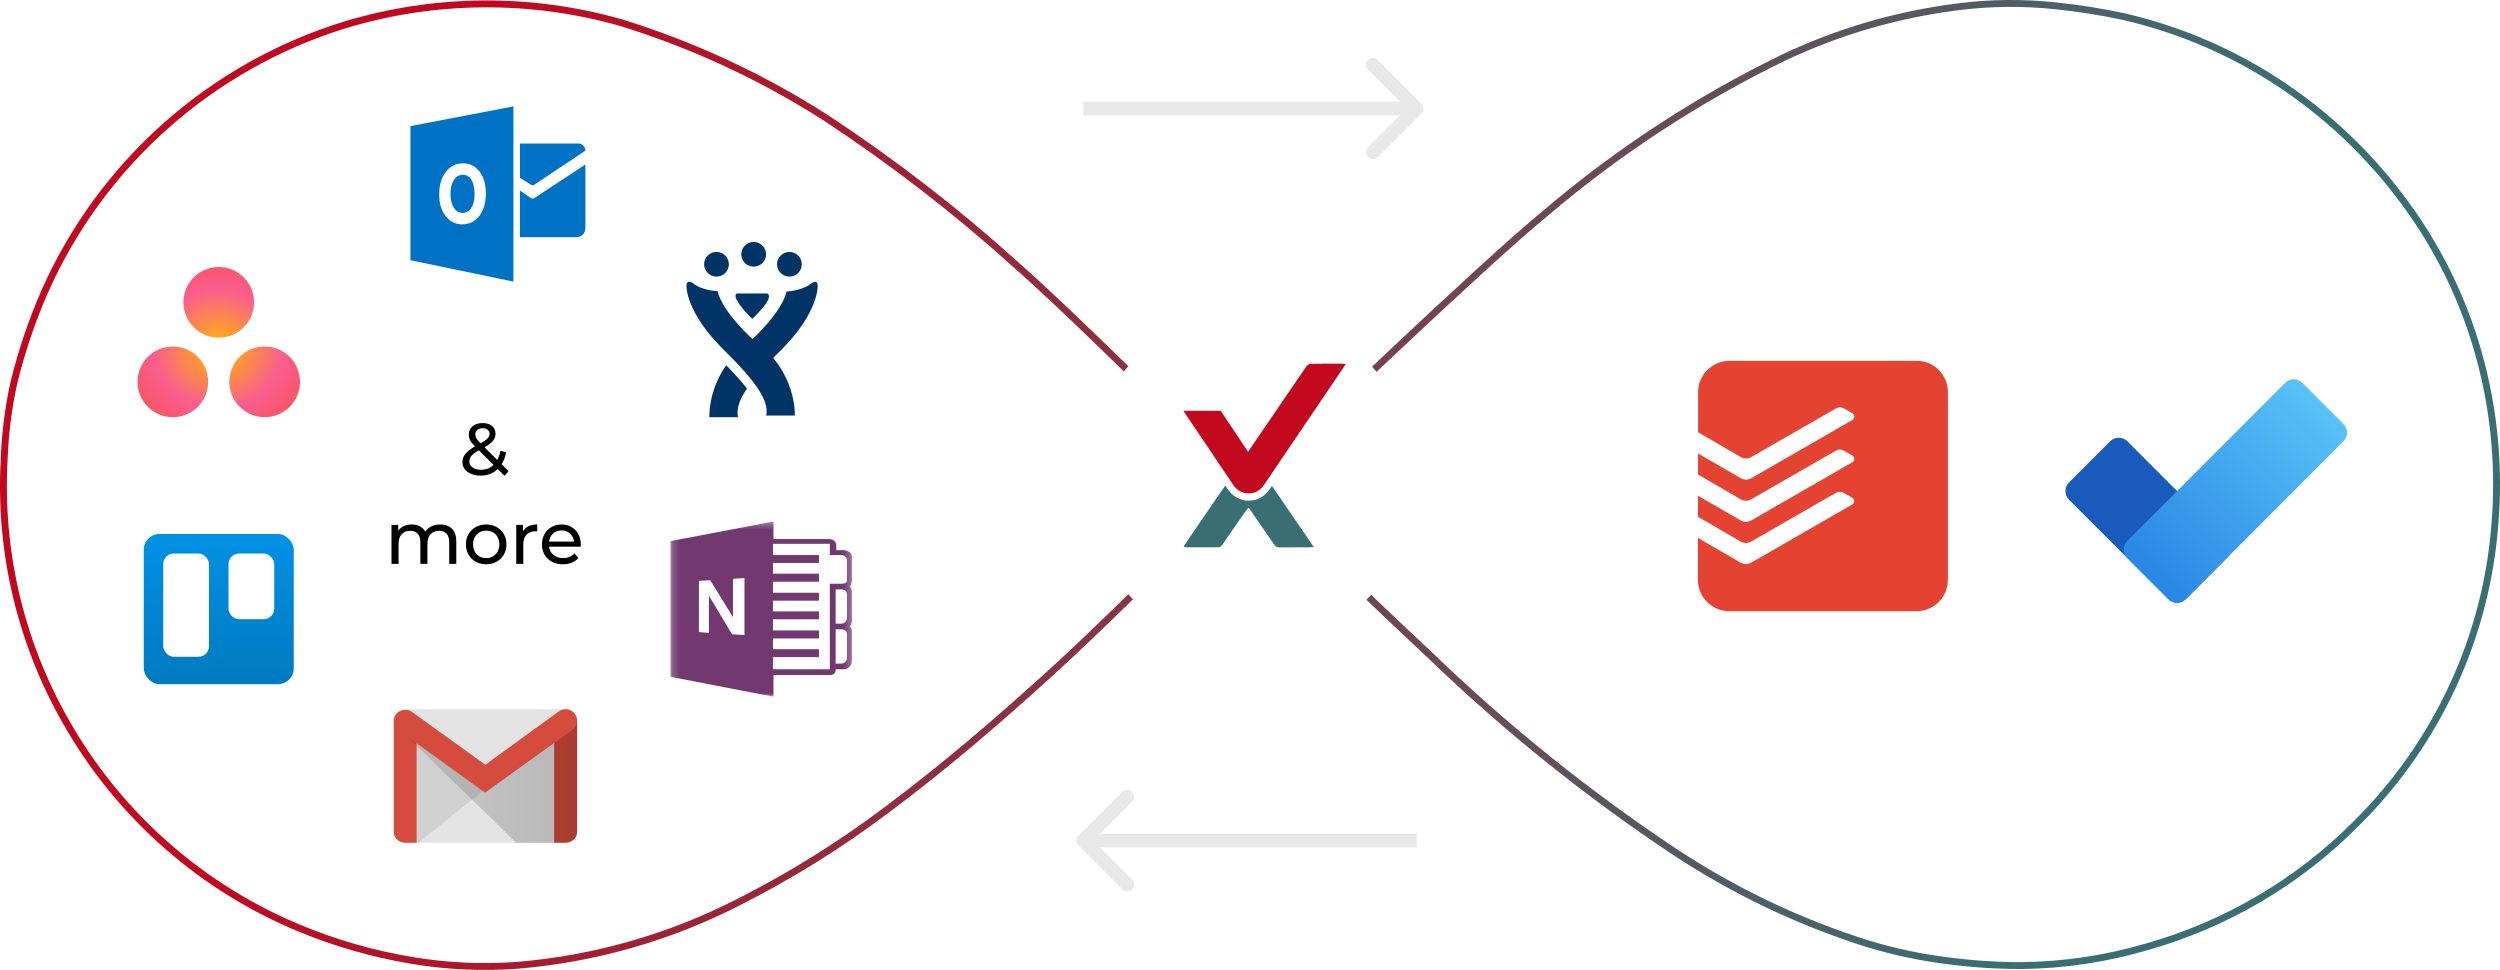
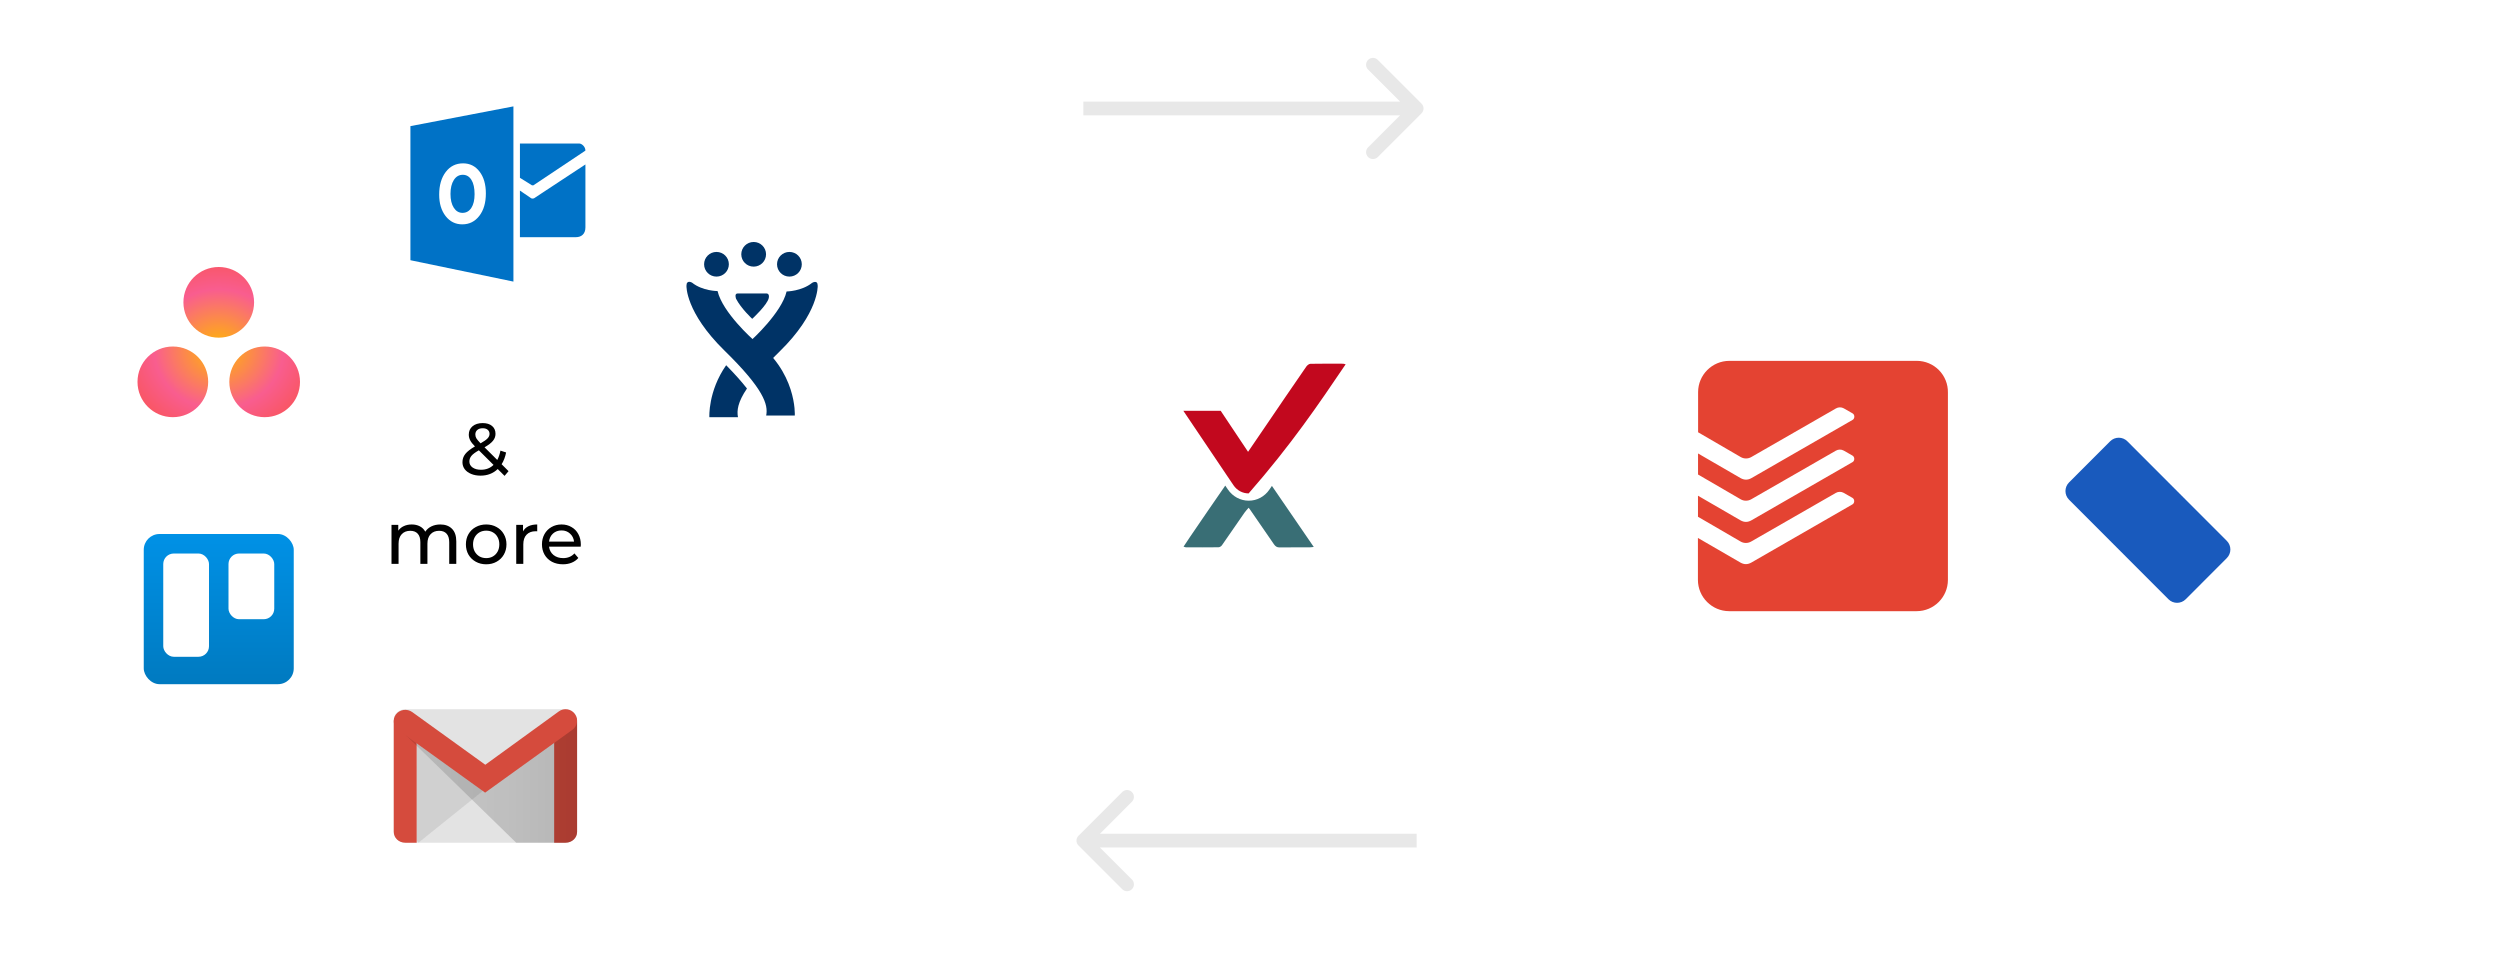
<svg xmlns="http://www.w3.org/2000/svg" width="366" height="142" viewBox="0 0 366 142" fill="none">
  <path opacity="0.4" d="M157.889 122.356C157.496 122.749 157.496 123.386 157.889 123.778L164.29 130.179C164.682 130.572 165.319 130.572 165.712 130.179C166.105 129.786 166.105 129.149 165.712 128.757L160.022 123.067L165.712 117.378C166.105 116.985 166.105 116.348 165.712 115.955C165.319 115.562 164.682 115.562 164.29 115.955L157.889 122.356ZM207.4 122.061L158.6 122.061L158.6 124.073L207.4 124.073L207.4 122.061Z" fill="#C5C5C5" />
  <path opacity="0.4" d="M208.111 16.591C208.504 16.198 208.504 15.561 208.111 15.169L201.71 8.768C201.318 8.375 200.681 8.375 200.288 8.768C199.895 9.161 199.895 9.797 200.288 10.19L205.978 15.88L200.288 21.569C199.895 21.962 199.895 22.599 200.288 22.992C200.681 23.384 201.318 23.384 201.71 22.992L208.111 16.591ZM158.6 16.886L207.4 16.886L207.4 14.874L158.6 14.874L158.6 16.886Z" fill="#C5C5C5" />
-   <path fill-rule="evenodd" clip-rule="evenodd" d="M209.826 95.674L209.82 95.668L209.814 95.663C201.318 87.734 192.515 79.207 184.165 71.055C190.538 64.835 217.07 39.413 226.53 31.642L226.537 31.637L226.544 31.631C237.121 22.619 248.799 14.982 261.299 8.9C269.319 5.096 277.895 2.597 286.705 1.498L286.709 1.497C291.416 0.893 296.179 0.846 300.897 1.357L300.904 1.358C304.215 1.694 307.505 2.214 310.759 2.914C318.107 4.602 325.13 7.475 331.552 11.42C338.941 15.97 345.434 21.834 350.707 28.719L350.711 28.724C356.435 36.119 360.568 44.614 362.851 53.678L362.851 53.679C364.729 61.105 365.38 68.788 364.776 76.424L364.775 76.43C363.566 93.021 356.365 108.61 344.509 120.3L344.503 120.306C336.102 128.732 325.675 134.863 314.22 138.111L314.209 138.114C308.294 139.86 302.166 140.783 295.998 140.859C292.394 140.861 288.793 140.626 285.22 140.157L285.213 140.157C281.329 139.674 277.492 138.864 273.744 137.736C263.687 134.583 254.125 130.031 245.339 124.216C232.67 115.781 220.785 106.229 209.826 95.674ZM182.727 71.056L183.446 71.759C191.802 79.917 200.618 88.456 209.128 96.398C220.131 106.995 232.063 116.585 244.782 125.053C253.649 130.922 263.299 135.516 273.449 138.698C277.253 139.843 281.147 140.665 285.089 141.155C288.708 141.63 292.354 141.867 296.004 141.864C302.266 141.788 308.488 140.851 314.494 139.079C326.115 135.783 336.693 129.564 345.216 121.016C357.244 109.155 364.551 93.338 365.779 76.503C366.391 68.758 365.731 60.965 363.826 53.432C361.509 44.234 357.315 35.613 351.506 28.108C346.158 21.125 339.573 15.178 332.079 10.563C325.562 6.56 318.435 3.645 310.978 1.933C307.685 1.223 304.356 0.697 301.006 0.357C296.209 -0.163 291.367 -0.115 286.581 0.5C277.663 1.613 268.981 4.143 260.864 7.994C248.286 14.113 236.535 21.798 225.892 30.865C216.385 38.674 189.792 64.157 183.445 70.352C183.175 70.616 182.941 70.845 182.747 71.036L182.726 71.056L182.727 71.056ZM23.973 18.006C31.574 11.261 40.529 6.212 50.239 3.196C63.543 -0.85 77.734 -0.972 91.106 2.846C101.741 6.141 111.88 10.861 121.245 16.876C131.092 23.351 140.427 30.572 149.167 38.474C158.539 46.733 177.795 66.055 182.021 70.338C182.352 70.674 182.591 70.918 182.726 71.056C182.557 71.215 182.313 71.451 182.003 71.756C181.112 72.63 179.67 74.066 177.872 75.858L177.872 75.858C171.629 82.077 161.092 92.576 154.377 98.68C146.569 105.779 138.588 112.652 130.125 118.958C123.262 124.132 115.948 128.683 108.273 132.556C98.2 137.708 87.219 140.851 75.942 141.808C70.634 142.218 65.297 141.971 60.05 141.073C54.397 140.123 48.871 138.53 43.58 136.326C29.508 130.472 17.706 120.236 9.932 107.144C2.749 95.126 -0.671 81.239 0.109 67.266C0.243 63.486 0.713 59.725 1.516 56.029C2.657 51.329 4.211 46.739 6.158 42.311C10.298 33.037 16.371 24.752 23.973 18.006ZM50.535 4.157C63.649 0.17 77.638 0.049 90.819 3.81C101.362 7.078 111.412 11.757 120.697 17.719C130.499 24.166 139.792 31.354 148.493 39.22L148.502 39.229C157.843 47.459 177.071 66.754 181.298 71.038C180.38 71.938 178.901 73.411 177.063 75.243C170.812 81.472 160.399 91.847 153.701 97.936C145.905 105.024 137.95 111.872 129.524 118.152L129.52 118.155C122.704 123.293 115.442 127.812 107.82 131.658L107.815 131.661C97.859 136.753 87.005 139.859 75.86 140.806C70.636 141.208 65.383 140.965 60.219 140.081L60.216 140.081C54.639 139.144 49.187 137.572 43.967 135.398L43.966 135.397C30.094 129.626 18.46 119.536 10.796 106.63L10.795 106.628C3.716 94.782 0.344 81.095 1.113 67.322L1.114 67.312L1.114 67.302C1.246 63.586 1.708 59.888 2.496 56.254C3.623 51.617 5.156 47.088 7.078 42.719C11.159 33.577 17.146 25.408 24.64 18.759C32.134 12.109 40.961 7.131 50.535 4.157Z" fill="url(#paint0_linear)" />
  <g filter="url(#filter0_d)">
    <ellipse cx="183" cy="69.32" rx="24.4" ry="24.43" fill="white" />
  </g>
  <path fill-rule="evenodd" clip-rule="evenodd" d="M185.851 71.661C185.14 72.704 184.031 73.302 182.807 73.302C181.597 73.302 180.456 72.685 179.757 71.652C179.637 71.475 179.509 71.286 179.378 71.092C177.641 73.586 175.932 76.102 174.216 78.611C173.907 79.063 173.61 79.522 173.273 80.027C173.443 80.078 173.534 80.129 173.625 80.129C175.215 80.134 176.806 80.142 178.396 80.12C178.564 80.118 178.785 79.978 178.888 79.831C180.004 78.239 181.099 76.632 182.209 75.035C182.377 74.793 182.589 74.583 182.8 74.335C182.905 74.468 182.95 74.519 182.988 74.575C184.162 76.275 185.341 77.972 186.505 79.679C186.72 79.994 186.952 80.15 187.339 80.144C188.794 80.122 190.249 80.137 191.704 80.132C191.881 80.132 192.057 80.1 192.334 80.073C190.26 77.045 188.235 74.091 186.209 71.136L185.851 71.661Z" fill="#396E75" />
-   <path fill-rule="evenodd" clip-rule="evenodd" d="M197.002 53.334C196.809 53.289 196.713 53.246 196.617 53.246C195.83 53.244 195.043 53.24 194.256 53.24C193.454 53.24 192.651 53.245 191.85 53.261C191.645 53.265 191.39 53.467 191.252 53.653C190.787 54.282 185.645 61.852 185.203 62.5C184.42 63.651 183.636 64.799 182.716 66.146C180.652 63.062 178.707 60.138 178.707 60.138H173.24C173.24 60.138 178.143 67.418 180.569 71.022C181.112 71.831 181.956 72.236 182.799 72.236C183.639 72.236 184.48 71.834 185.025 71.029C189.017 65.131 193.009 59.233 197.001 53.335L197.002 53.334Z" fill="#C2081E" />
+   <path fill-rule="evenodd" clip-rule="evenodd" d="M197.002 53.334C196.809 53.289 196.713 53.246 196.617 53.246C195.83 53.244 195.043 53.24 194.256 53.24C193.454 53.24 192.651 53.245 191.85 53.261C191.645 53.265 191.39 53.467 191.252 53.653C190.787 54.282 185.645 61.852 185.203 62.5C184.42 63.651 183.636 64.799 182.716 66.146C180.652 63.062 178.707 60.138 178.707 60.138H173.24C173.24 60.138 178.143 67.418 180.569 71.022C181.112 71.831 181.956 72.236 182.799 72.236C189.017 65.131 193.009 59.233 197.001 53.335L197.002 53.334Z" fill="#C2081E" />
  <path d="M73.868 69.667L72.866 68.665C72.198 69.311 71.357 69.635 70.344 69.635C69.841 69.635 69.388 69.552 68.986 69.387C68.583 69.222 68.267 68.992 68.037 68.697C67.814 68.395 67.703 68.054 67.703 67.673C67.703 67.213 67.843 66.807 68.124 66.455C68.411 66.096 68.882 65.73 69.535 65.356C69.205 65.025 68.971 64.727 68.835 64.461C68.698 64.195 68.63 63.919 68.63 63.632C68.63 63.121 68.813 62.712 69.18 62.403C69.553 62.094 70.049 61.939 70.667 61.939C71.242 61.939 71.698 62.079 72.036 62.36C72.374 62.64 72.542 63.024 72.542 63.513C72.542 63.894 72.417 64.235 72.165 64.537C71.921 64.839 71.511 65.155 70.936 65.485L72.801 67.339C73.017 66.93 73.171 66.473 73.265 65.97L74.094 66.24C73.965 66.901 73.746 67.476 73.437 67.964L74.45 68.977L73.868 69.667ZM70.667 62.694C70.329 62.694 70.064 62.78 69.87 62.953C69.683 63.118 69.589 63.337 69.589 63.61C69.589 63.804 69.64 63.991 69.74 64.17C69.848 64.35 70.053 64.594 70.355 64.903C70.85 64.623 71.192 64.382 71.378 64.181C71.572 63.98 71.669 63.761 71.669 63.524C71.669 63.272 71.58 63.071 71.4 62.92C71.228 62.769 70.983 62.694 70.667 62.694ZM70.408 68.773C71.156 68.773 71.77 68.535 72.251 68.061L70.107 65.927C69.589 66.215 69.226 66.484 69.018 66.736C68.817 66.98 68.716 67.257 68.716 67.565C68.716 67.925 68.871 68.216 69.18 68.439C69.496 68.661 69.905 68.773 70.408 68.773ZM64.462 76.782C65.18 76.782 65.748 76.991 66.164 77.407C66.588 77.824 66.8 78.442 66.8 79.261V82.549H65.766V79.38C65.766 78.827 65.636 78.41 65.378 78.13C65.126 77.849 64.763 77.709 64.289 77.709C63.764 77.709 63.348 77.874 63.039 78.205C62.73 78.528 62.575 78.995 62.575 79.606V82.549H61.541V79.38C61.541 78.827 61.411 78.41 61.153 78.13C60.901 77.849 60.538 77.709 60.064 77.709C59.539 77.709 59.123 77.874 58.814 78.205C58.505 78.528 58.35 78.995 58.35 79.606V82.549H57.316V76.836H58.307V77.688C58.516 77.393 58.789 77.17 59.126 77.019C59.464 76.861 59.849 76.782 60.28 76.782C60.725 76.782 61.12 76.872 61.465 77.052C61.81 77.231 62.076 77.494 62.263 77.839C62.478 77.508 62.776 77.249 63.157 77.063C63.545 76.876 63.98 76.782 64.462 76.782ZM71.182 82.613C70.615 82.613 70.105 82.487 69.652 82.236C69.199 81.984 68.844 81.64 68.585 81.201C68.333 80.756 68.208 80.253 68.208 79.692C68.208 79.132 68.333 78.633 68.585 78.194C68.844 77.749 69.199 77.404 69.652 77.16C70.105 76.908 70.615 76.782 71.182 76.782C71.75 76.782 72.257 76.908 72.702 77.16C73.155 77.404 73.507 77.749 73.758 78.194C74.017 78.633 74.146 79.132 74.146 79.692C74.146 80.253 74.017 80.756 73.758 81.201C73.507 81.64 73.155 81.984 72.702 82.236C72.257 82.487 71.75 82.613 71.182 82.613ZM71.182 81.708C71.549 81.708 71.876 81.625 72.163 81.46C72.458 81.288 72.688 81.05 72.853 80.749C73.018 80.44 73.101 80.088 73.101 79.692C73.101 79.297 73.018 78.949 72.853 78.647C72.688 78.338 72.458 78.101 72.163 77.936C71.876 77.77 71.549 77.688 71.182 77.688C70.816 77.688 70.485 77.77 70.191 77.936C69.903 78.101 69.673 78.338 69.501 78.647C69.336 78.949 69.253 79.297 69.253 79.692C69.253 80.088 69.336 80.44 69.501 80.749C69.673 81.05 69.903 81.288 70.191 81.46C70.485 81.625 70.816 81.708 71.182 81.708ZM76.569 77.796C76.748 77.465 77.014 77.213 77.366 77.041C77.718 76.869 78.146 76.782 78.649 76.782V77.785C78.591 77.778 78.512 77.774 78.412 77.774C77.851 77.774 77.409 77.943 77.086 78.281C76.77 78.611 76.612 79.085 76.612 79.703V82.549H75.577V76.836H76.569V77.796ZM85.034 79.725C85.034 79.804 85.027 79.908 85.013 80.037H80.378C80.443 80.54 80.662 80.946 81.036 81.255C81.416 81.557 81.887 81.708 82.448 81.708C83.13 81.708 83.68 81.478 84.097 81.018L84.668 81.686C84.409 81.988 84.086 82.218 83.698 82.376C83.317 82.534 82.889 82.613 82.415 82.613C81.812 82.613 81.276 82.491 80.809 82.247C80.342 81.995 79.979 81.647 79.721 81.201C79.469 80.756 79.343 80.253 79.343 79.692C79.343 79.139 79.466 78.64 79.71 78.194C79.961 77.749 80.303 77.404 80.734 77.16C81.172 76.908 81.664 76.782 82.21 76.782C82.757 76.782 83.242 76.908 83.665 77.16C84.097 77.404 84.431 77.749 84.668 78.194C84.912 78.64 85.034 79.15 85.034 79.725ZM82.21 77.655C81.715 77.655 81.298 77.806 80.96 78.108C80.63 78.41 80.436 78.805 80.378 79.294H84.043C83.985 78.812 83.787 78.421 83.45 78.119C83.119 77.81 82.706 77.655 82.21 77.655Z" fill="black" />
  <rect width="48.8" height="48.86" transform="translate(242.475 46.722)" fill="white" />
  <path fill-rule="evenodd" clip-rule="evenodd" d="M253.177 52.83C250.661 52.83 248.602 54.888 248.602 57.404V63.285C248.602 63.285 254.477 66.698 254.852 66.918C255.328 67.193 255.913 67.182 256.38 66.918C256.773 66.689 268.613 59.892 268.787 59.791C268.96 59.69 269.157 59.636 269.358 59.635C269.558 59.633 269.756 59.684 269.931 59.782C270.178 59.929 270.855 60.313 271.212 60.514C271.569 60.716 271.55 61.281 271.23 61.465C270.91 61.648 257.066 69.616 256.416 69.992C255.886 70.293 255.364 70.302 254.815 69.992C253.9 69.469 250.112 67.274 248.593 66.386V69.469L254.843 73.101C255.318 73.376 255.904 73.366 256.371 73.101C256.764 72.872 268.604 66.076 268.778 65.975C268.951 65.874 269.148 65.82 269.349 65.819C269.549 65.817 269.747 65.868 269.922 65.966C270.169 66.113 270.846 66.496 271.203 66.698C271.559 66.9 271.541 67.465 271.221 67.648L256.407 76.175C255.877 76.478 255.355 76.487 254.806 76.175C253.891 75.654 250.103 73.459 248.584 72.572V75.654L254.833 79.286C255.309 79.561 255.895 79.551 256.361 79.286C256.755 79.057 268.595 72.261 268.769 72.16C268.942 72.059 269.139 72.005 269.339 72.004C269.54 72.002 269.738 72.053 269.912 72.151C270.16 72.298 270.837 72.681 271.193 72.883C271.55 73.083 271.532 73.65 271.212 73.834L256.398 82.358C255.867 82.66 255.346 82.67 254.797 82.358C253.882 81.837 250.094 79.642 248.575 78.754V84.901C248.575 87.418 250.634 89.475 253.15 89.475H280.6C283.116 89.475 285.174 87.418 285.174 84.901V57.459C285.183 56.855 285.072 56.255 284.848 55.695C284.623 55.134 284.29 54.624 283.867 54.193C283.444 53.762 282.94 53.42 282.383 53.186C281.827 52.952 281.23 52.831 280.627 52.83H253.177Z" fill="#E44332" />
  <rect width="48.8" height="48.86" transform="translate(298.595 46.722)" fill="white" />
  <g filter="url(#filter1_d)">
    <path d="M308.925 64.169L302.905 70.196C302.209 70.893 302.209 72.023 302.905 72.72L317.465 87.297C318.161 87.994 319.289 87.994 319.985 87.297L326.005 81.27C326.701 80.573 326.701 79.444 326.005 78.747L311.445 64.169C310.749 63.472 309.621 63.472 308.925 64.169Z" fill="#195ABD" />
-     <path d="M343.085 61.645L337.065 55.618C336.369 54.922 335.241 54.922 334.545 55.618L311.445 78.746C310.749 79.443 310.749 80.573 311.445 81.27L317.465 87.297C318.161 87.994 319.289 87.994 319.985 87.297L343.085 64.169C343.781 63.472 343.781 62.342 343.085 61.645Z" fill="url(#paint1_linear)" />
  </g>
  <rect width="29.28" height="29.316" transform="translate(56.425 13.742)" fill="white" />
  <path d="M76.118 21.013V26.031L77.889 27.135C77.936 27.148 78.037 27.149 78.084 27.135L85.704 22.047C85.704 21.445 85.137 21.013 84.817 21.013H76.118Z" fill="#0072C6" />
  <path d="M76.118 27.902L77.734 29.002C77.962 29.168 78.236 29.002 78.236 29.002C77.963 29.168 85.705 24.075 85.705 24.075V33.297C85.705 34.301 85.056 34.722 84.326 34.722H76.117V27.902H76.118Z" fill="#0072C6" />
  <path d="M67.751 25.589C67.201 25.589 66.762 25.846 66.438 26.357C66.114 26.869 65.951 27.546 65.951 28.389C65.951 29.245 66.114 29.921 66.438 30.418C66.762 30.916 67.187 31.164 67.713 31.164C68.254 31.164 68.684 30.922 69.002 30.438C69.319 29.955 69.478 29.283 69.478 28.425C69.478 27.53 69.325 26.833 69.016 26.335C68.708 25.838 68.287 25.589 67.751 25.589Z" fill="#0072C6" />
  <path d="M60.085 18.465V38.095L75.165 41.226V15.574L60.085 18.465ZM70.176 31.599C69.538 32.429 68.708 32.845 67.682 32.845C66.683 32.845 65.87 32.443 65.24 31.638C64.612 30.833 64.296 29.784 64.296 28.491C64.296 27.126 64.616 26.022 65.255 25.179C65.894 24.336 66.74 23.914 67.794 23.914C68.789 23.914 69.595 24.317 70.209 25.124C70.824 25.931 71.131 26.995 71.131 28.316C71.132 29.674 70.813 30.768 70.176 31.599Z" fill="#0072C6" />
  <rect width="29.28" height="29.316" transform="translate(17.385 74.512)" fill="white" />
  <rect x="21.045" y="78.177" width="21.96" height="21.987" rx="2.31" fill="url(#paint2_linear)" />
  <rect x="33.452" y="81.035" width="6.698" height="9.619" rx="1.54" fill="white" />
  <rect x="23.9" y="81.035" width="6.698" height="15.116" rx="1.54" fill="white" />
  <g clip-path="url(#clip0)">
-     <rect width="29.28" height="29.316" transform="translate(95.465 35.424)" fill="white" />
    <path d="M100.498 41.838C100.498 41.838 100.315 45.705 106.073 51.335C111.83 56.965 112.485 59.252 112.17 60.832H116.358C116.358 60.832 116.738 54.299 110.248 49.711C110.248 49.711 105.78 45.754 105.052 42.612C105.052 42.612 102.852 42.611 101.322 41.385C101.322 41.385 100.497 40.892 100.498 41.838Z" fill="#003366" />
    <path d="M109.411 50.77C110.567 51.588 111.501 52.467 112.263 53.361C112.818 52.771 113.439 52.138 114.137 51.456C119.895 45.826 119.712 41.838 119.712 41.838C119.713 40.892 118.887 41.415 118.887 41.415C117.357 42.641 115.158 42.672 115.158 42.672C114.43 45.814 109.962 49.832 109.962 49.832C109.659 50.046 109.376 50.265 109.103 50.487C109.296 50.669 109.411 50.77 109.411 50.77Z" fill="#003366" />
    <path d="M109.355 56.879C108.612 55.922 107.621 54.802 106.31 53.468C103.637 57.294 103.851 61.075 103.851 61.075H108.039C107.853 60.103 108.007 58.872 109.355 56.879Z" fill="#003366" />
    <path d="M107.995 42.962H112.144C112.144 42.962 112.686 42.886 112.554 43.601C112.366 44.617 110.127 46.677 110.127 46.677C110.127 46.677 108.489 45.163 107.76 43.74C107.76 43.74 107.465 42.962 107.995 42.962Z" fill="#003366" />
    <path d="M117.383 38.689C117.383 39.686 116.571 40.494 115.57 40.494C114.568 40.494 113.756 39.686 113.756 38.689C113.756 37.691 114.568 36.883 115.57 36.883C116.571 36.883 117.383 37.691 117.383 38.689Z" fill="#003366" />
    <path d="M106.705 38.689C106.705 39.686 105.894 40.494 104.892 40.494C103.891 40.494 103.079 39.686 103.079 38.689C103.079 37.691 103.891 36.883 104.892 36.883C105.894 36.883 106.705 37.691 106.705 38.689Z" fill="#003366" />
    <path d="M112.149 37.229C112.149 38.227 111.337 39.035 110.336 39.035C109.335 39.035 108.523 38.227 108.523 37.229C108.523 36.232 109.335 35.424 110.336 35.424C111.337 35.424 112.149 36.232 112.149 37.229Z" fill="#003366" />
  </g>
  <rect width="29.28" height="29.316" transform="translate(56.425 98.942)" fill="white" />
  <path d="M82.808 123.372H59.323C58.412 123.372 57.645 122.658 57.645 121.759V105.441C57.645 104.566 58.388 103.828 59.323 103.828H82.808C83.719 103.828 84.485 104.543 84.485 105.441V121.759C84.485 122.658 83.743 123.372 82.808 123.372Z" fill="#E3E3E3" />
  <path opacity="0.1" d="M61.255 123.372L70.995 115.543L71.065 115.125L61.023 107.9L61 123.024L61.255 123.372Z" fill="#231F20" />
  <path d="M59.322 123.372C58.388 123.372 57.645 122.668 57.645 121.783V105.687C57.645 104.801 58.388 104.642 59.322 104.642C60.257 104.642 61 104.824 61 105.687V123.372H59.322Z" fill="#D54B3D" />
  <path d="M82.807 123.372H81.13V105.641C81.13 104.756 81.873 104.642 82.807 104.642C83.742 104.642 84.485 104.756 84.485 105.641V121.806C84.485 122.668 83.742 123.372 82.807 123.372Z" fill="#D54B3D" />
  <path d="M75.571 123.372L57.645 105.911L58.588 106.282L71.067 114.967L84.485 105.457V121.766C84.485 122.65 83.738 123.372 82.798 123.372H75.571Z" fill="url(#paint3_linear)" />
  <path d="M71.022 116.043L58.361 106.927C57.619 106.381 57.404 105.336 57.954 104.6C58.505 103.864 59.582 103.698 60.348 104.244L71.046 111.96L81.816 104.149C82.558 103.603 83.611 103.769 84.162 104.529C84.712 105.265 84.545 106.31 83.779 106.856L71.022 116.043Z" fill="#D54B3D" />
  <rect width="29.28" height="29.316" transform="translate(17.385 35.424)" fill="white" />
  <path fill-rule="evenodd" clip-rule="evenodd" d="M32.025 49.435C34.883 49.435 37.199 47.119 37.199 44.261C37.199 41.404 34.883 39.088 32.025 39.088C29.168 39.088 26.851 41.404 26.851 44.261C26.851 47.119 29.168 49.435 32.025 49.435ZM38.746 50.728C35.888 50.728 33.572 53.044 33.572 55.902C33.572 58.759 35.888 61.075 38.746 61.075C41.603 61.075 43.92 58.759 43.92 55.902C43.92 53.044 41.603 50.728 38.746 50.728ZM25.304 50.729C22.446 50.729 20.13 53.044 20.13 55.902C20.13 58.759 22.446 61.075 25.304 61.075C28.161 61.075 30.478 58.759 30.478 55.902C30.478 53.044 28.161 50.729 25.304 50.729Z" fill="url(#paint4_radial)" />
  <g clip-path="url(#clip1)">
    <rect width="29.28" height="29.316" transform="translate(95.465 74.512)" fill="white" />
    <mask id="mask0" mask-type="alpha" maskUnits="userSpaceOnUse" x="98" y="76" width="27" height="26">
-       <path fill-rule="evenodd" clip-rule="evenodd" d="M98.159 76.344H124.745V101.996H98.159V76.344Z" fill="white" />
-     </mask>
+       </mask>
    <g mask="url(#mask0)">
      <path fill-rule="evenodd" clip-rule="evenodd" d="M98.15 79.22L113.237 76.344V78.919H121.464C121.464 78.919 122.433 78.955 122.433 79.9V80.55H123.598C123.598 80.55 124.746 80.624 124.746 81.618L124.746 82.61V82.618V82.626V82.635C124.745 83.338 124.745 84.066 124.746 84.622C124.746 85.729 124.423 85.875 124.423 85.875C124.423 85.875 124.746 86.144 124.746 86.71C124.746 86.879 124.752 87.156 124.76 87.495L124.76 87.496V87.496V87.496C124.782 88.467 124.816 89.95 124.746 90.885C124.703 91.447 124.423 91.72 124.423 91.72C124.423 91.72 124.746 91.99 124.746 92.555C124.746 92.555 124.746 95.896 124.746 96.731C124.746 97.566 124.006 97.983 123.589 97.983H122.337C122.337 98.246 122.337 98.818 121.503 98.818H120.669H113.237L113.242 101.996L98.15 99.087V79.22ZM124.005 82.117C124.005 81.257 123.176 81.257 123.176 81.257H121.488V79.611H113.162V81.257H119.898V82.411H113.162V83.986H119.898V85.163H113.162V86.778H119.898V87.937H113.162V89.507H119.898V90.661H113.162V92.304H119.898V93.468H113.162V95.038H119.898V96.203H113.162V97.983H121.488V85.457H123.176C124.005 85.457 124.005 85.172 124.005 84.646L124.005 84.622V82.117ZM124.005 92.882C124.005 92.882 123.988 92.138 123.257 92.138H122.337V97.148H123.149C123.919 97.148 124.005 96.389 124.005 96.389V92.882ZM123.257 86.292C123.988 86.292 124.005 87.036 124.005 87.036V90.543C124.005 90.543 123.919 91.303 123.149 91.303H122.337V86.292H123.257ZM102.32 92.538L103.783 92.653L103.783 87.192L107.167 92.858L108.992 92.973V84.622L107.308 84.737V90.345L103.983 84.947L102.32 85.037V92.538Z" fill="#71396F" />
    </g>
  </g>
  <defs>
    <filter id="filter0_d" x="154.577" y="41.873" width="56.846" height="56.907" filterUnits="userSpaceOnUse" color-interpolation-filters="sRGB">
      <feFlood flood-opacity="0" result="BackgroundImageFix" />
      <feColorMatrix in="SourceAlpha" type="matrix" values="0 0 0 0 0 0 0 0 0 0 0 0 0 0 0 0 0 0 127 0" />
      <feOffset dy="1.006" />
      <feGaussianBlur stdDeviation="2.012" />
      <feColorMatrix type="matrix" values="0 0 0 0 0.224 0 0 0 0 0.431 0 0 0 0 0.459 0 0 0 0.1 0" />
      <feBlend mode="normal" in2="BackgroundImageFix" result="effect1_dropShadow" />
      <feBlend mode="normal" in="SourceGraphic" in2="effect1_dropShadow" result="shape" />
    </filter>
    <filter id="filter1_d" x="301.948" y="55.096" width="42.094" height="33.595" filterUnits="userSpaceOnUse" color-interpolation-filters="sRGB">
      <feFlood flood-opacity="0" result="BackgroundImageFix" />
      <feColorMatrix in="SourceAlpha" type="matrix" values="0 0 0 0 0 0 0 0 0 0 0 0 0 0 0 0 0 0 127 0" />
      <feOffset dy="0.435" />
      <feGaussianBlur stdDeviation="0.218" />
      <feColorMatrix type="matrix" values="0 0 0 0 0 0 0 0 0 0 0 0 0 0 0 0 0 0 0.1 0" />
      <feBlend mode="normal" in2="BackgroundImageFix" result="effect1_dropShadow" />
      <feBlend mode="normal" in="SourceGraphic" in2="effect1_dropShadow" result="shape" />
    </filter>
    <linearGradient id="paint0_linear" x1="72.843" y1="5.71518e-07" x2="313.337" y2="77.1" gradientUnits="userSpaceOnUse">
      <stop stop-color="#C2081E" />
      <stop offset="1" stop-color="#396E75" />
    </linearGradient>
    <linearGradient id="paint1_linear" x1="314.455" y1="84.284" x2="340.107" y2="58.664" gradientUnits="userSpaceOnUse">
      <stop stop-color="#2987E6" />
      <stop offset="0.994" stop-color="#58C1F5" />
    </linearGradient>
    <linearGradient id="paint2_linear" x1="32.025" y1="78.177" x2="32.025" y2="100.164" gradientUnits="userSpaceOnUse">
      <stop stop-color="#0091E6" />
      <stop offset="1" stop-color="#007AC0" />
    </linearGradient>
    <linearGradient id="paint3_linear" x1="57.646" y1="123.374" x2="84.493" y2="123.374" gradientUnits="userSpaceOnUse">
      <stop stop-opacity="0.1" />
      <stop offset="1" stop-opacity="0.2" />
    </linearGradient>
    <radialGradient id="paint4_radial" cx="0" cy="0" r="1" gradientUnits="userSpaceOnUse" gradientTransform="translate(32.025 51.105) scale(15.764 14.569)">
      <stop stop-color="#FFB900" />
      <stop offset="0.6" stop-color="#F95D8F" />
      <stop offset="0.999" stop-color="#F95353" />
    </radialGradient>
    <clipPath id="clip0">
      <rect width="29.28" height="29.316" fill="white" transform="translate(95.465 35.424)" />
    </clipPath>
    <clipPath id="clip1">
      <rect width="29.28" height="29.316" fill="white" transform="translate(95.465 74.512)" />
    </clipPath>
  </defs>
</svg>